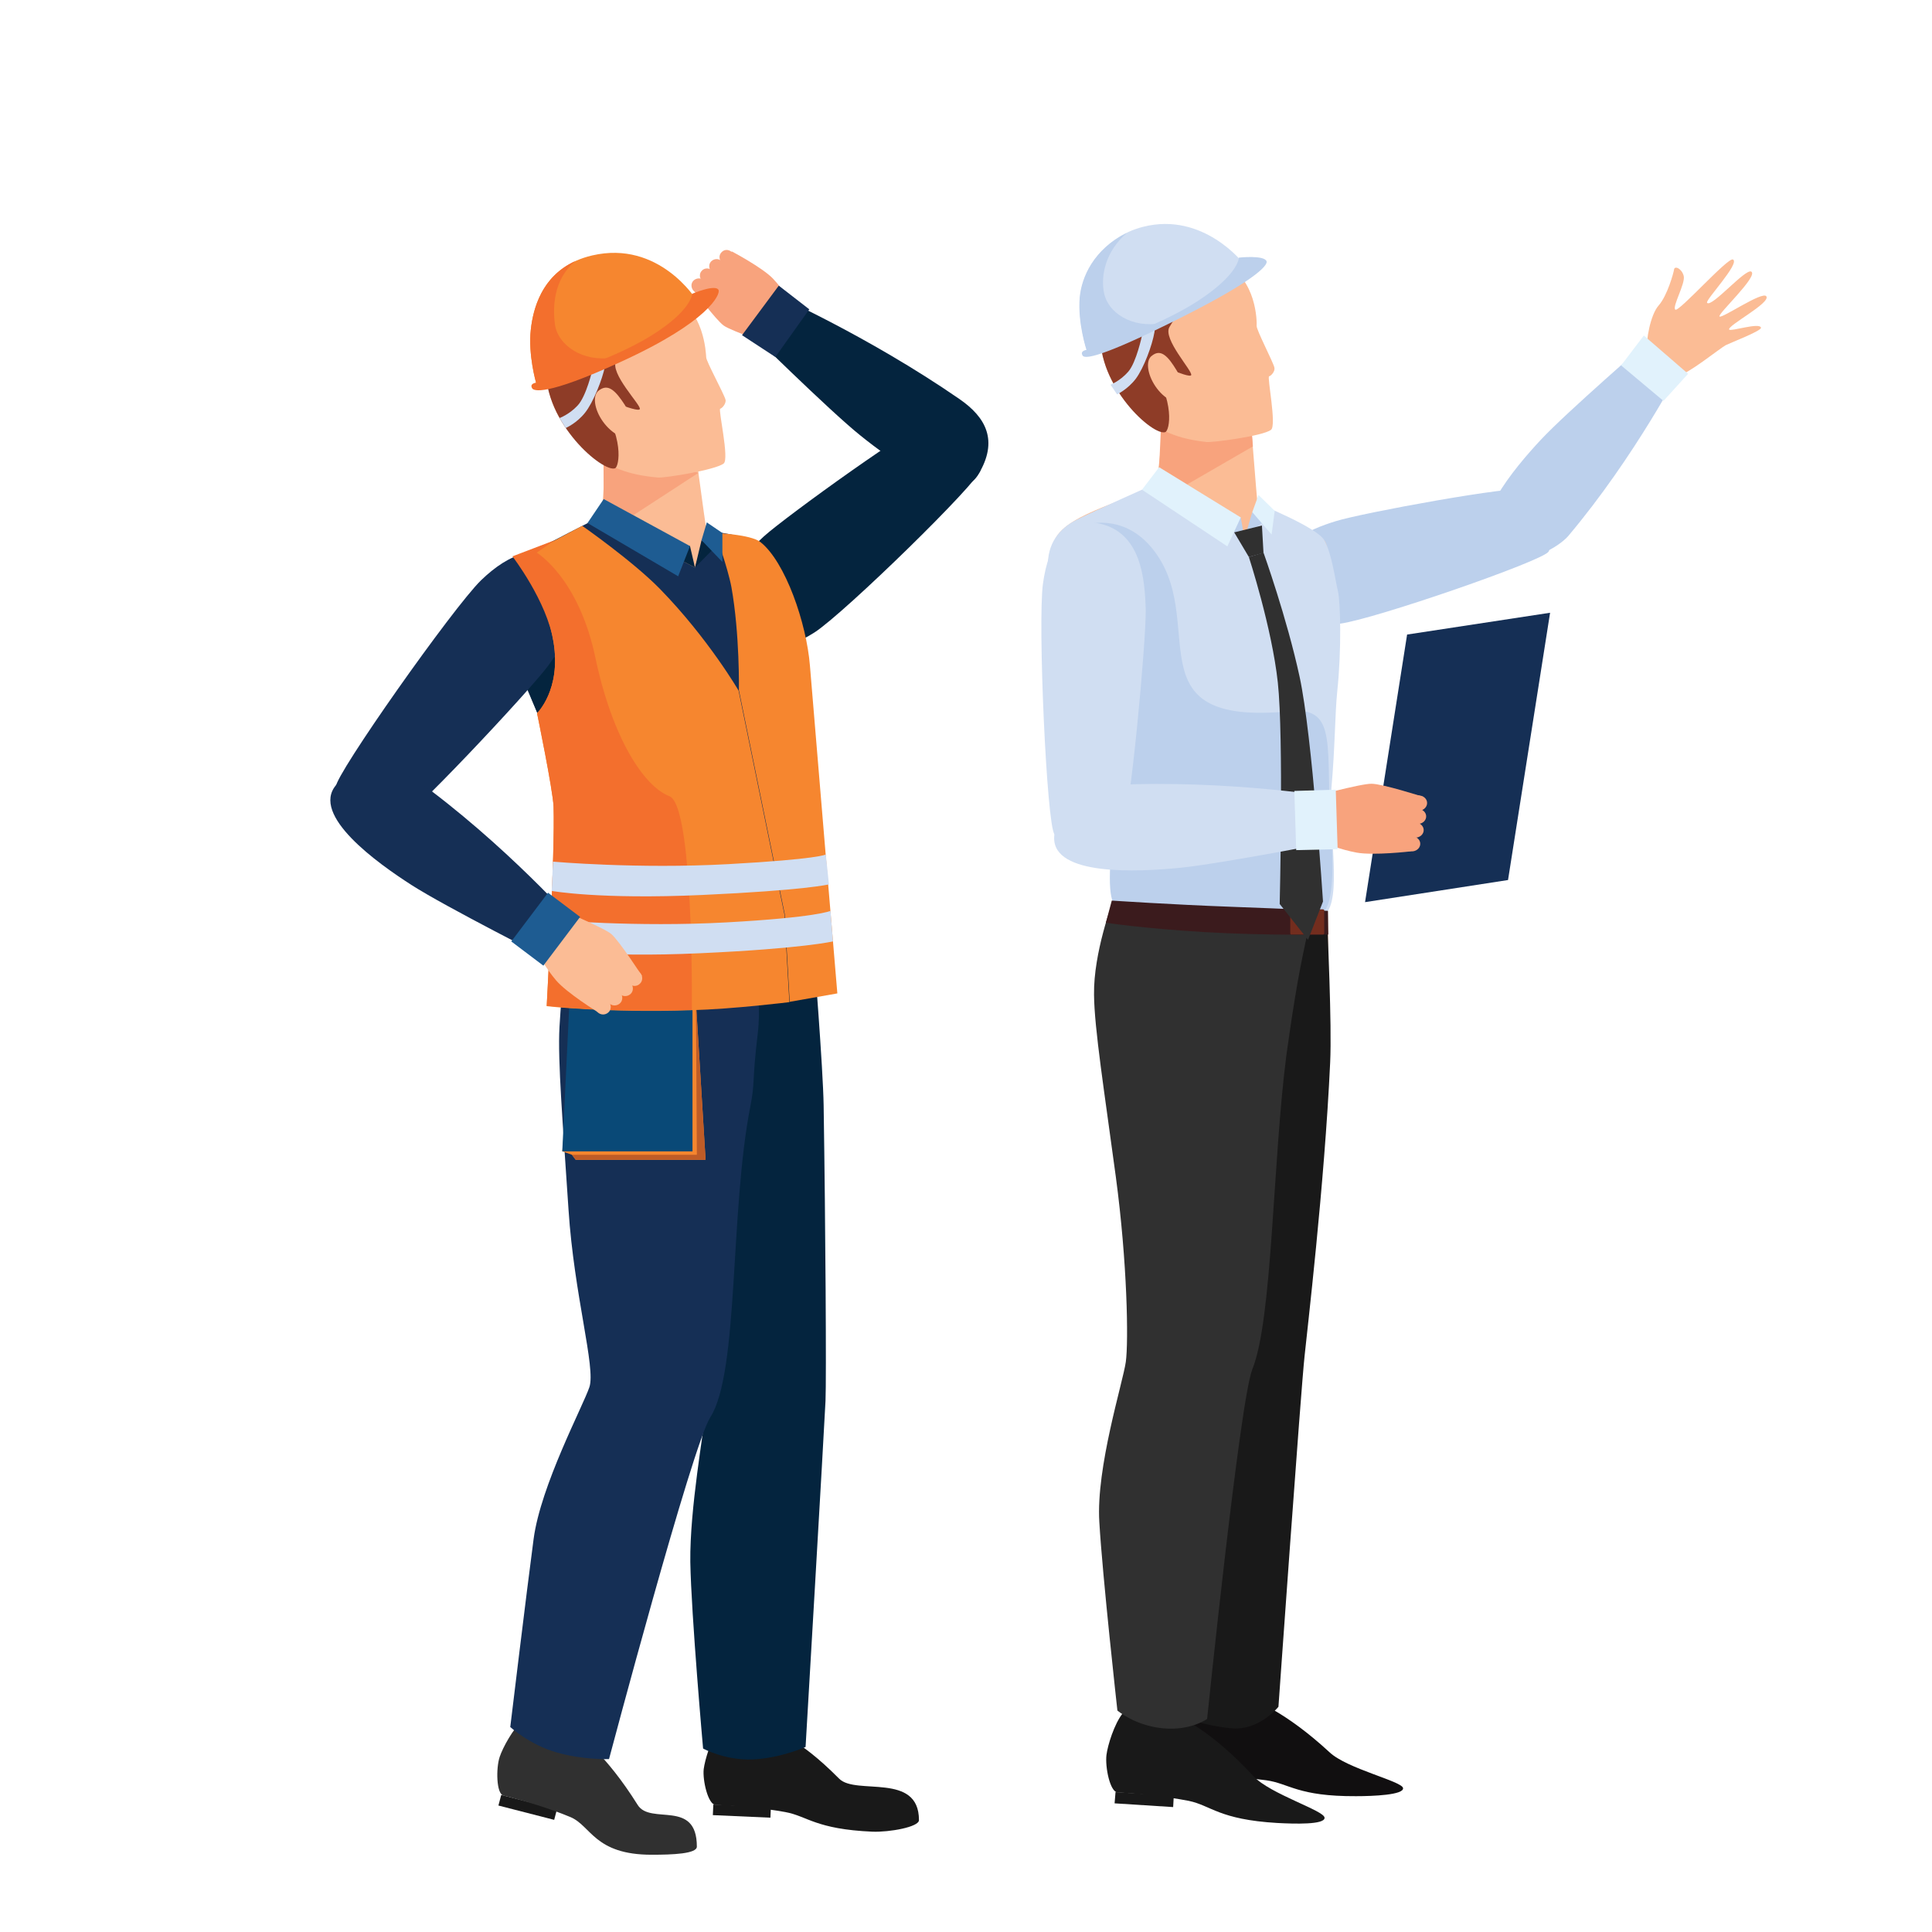
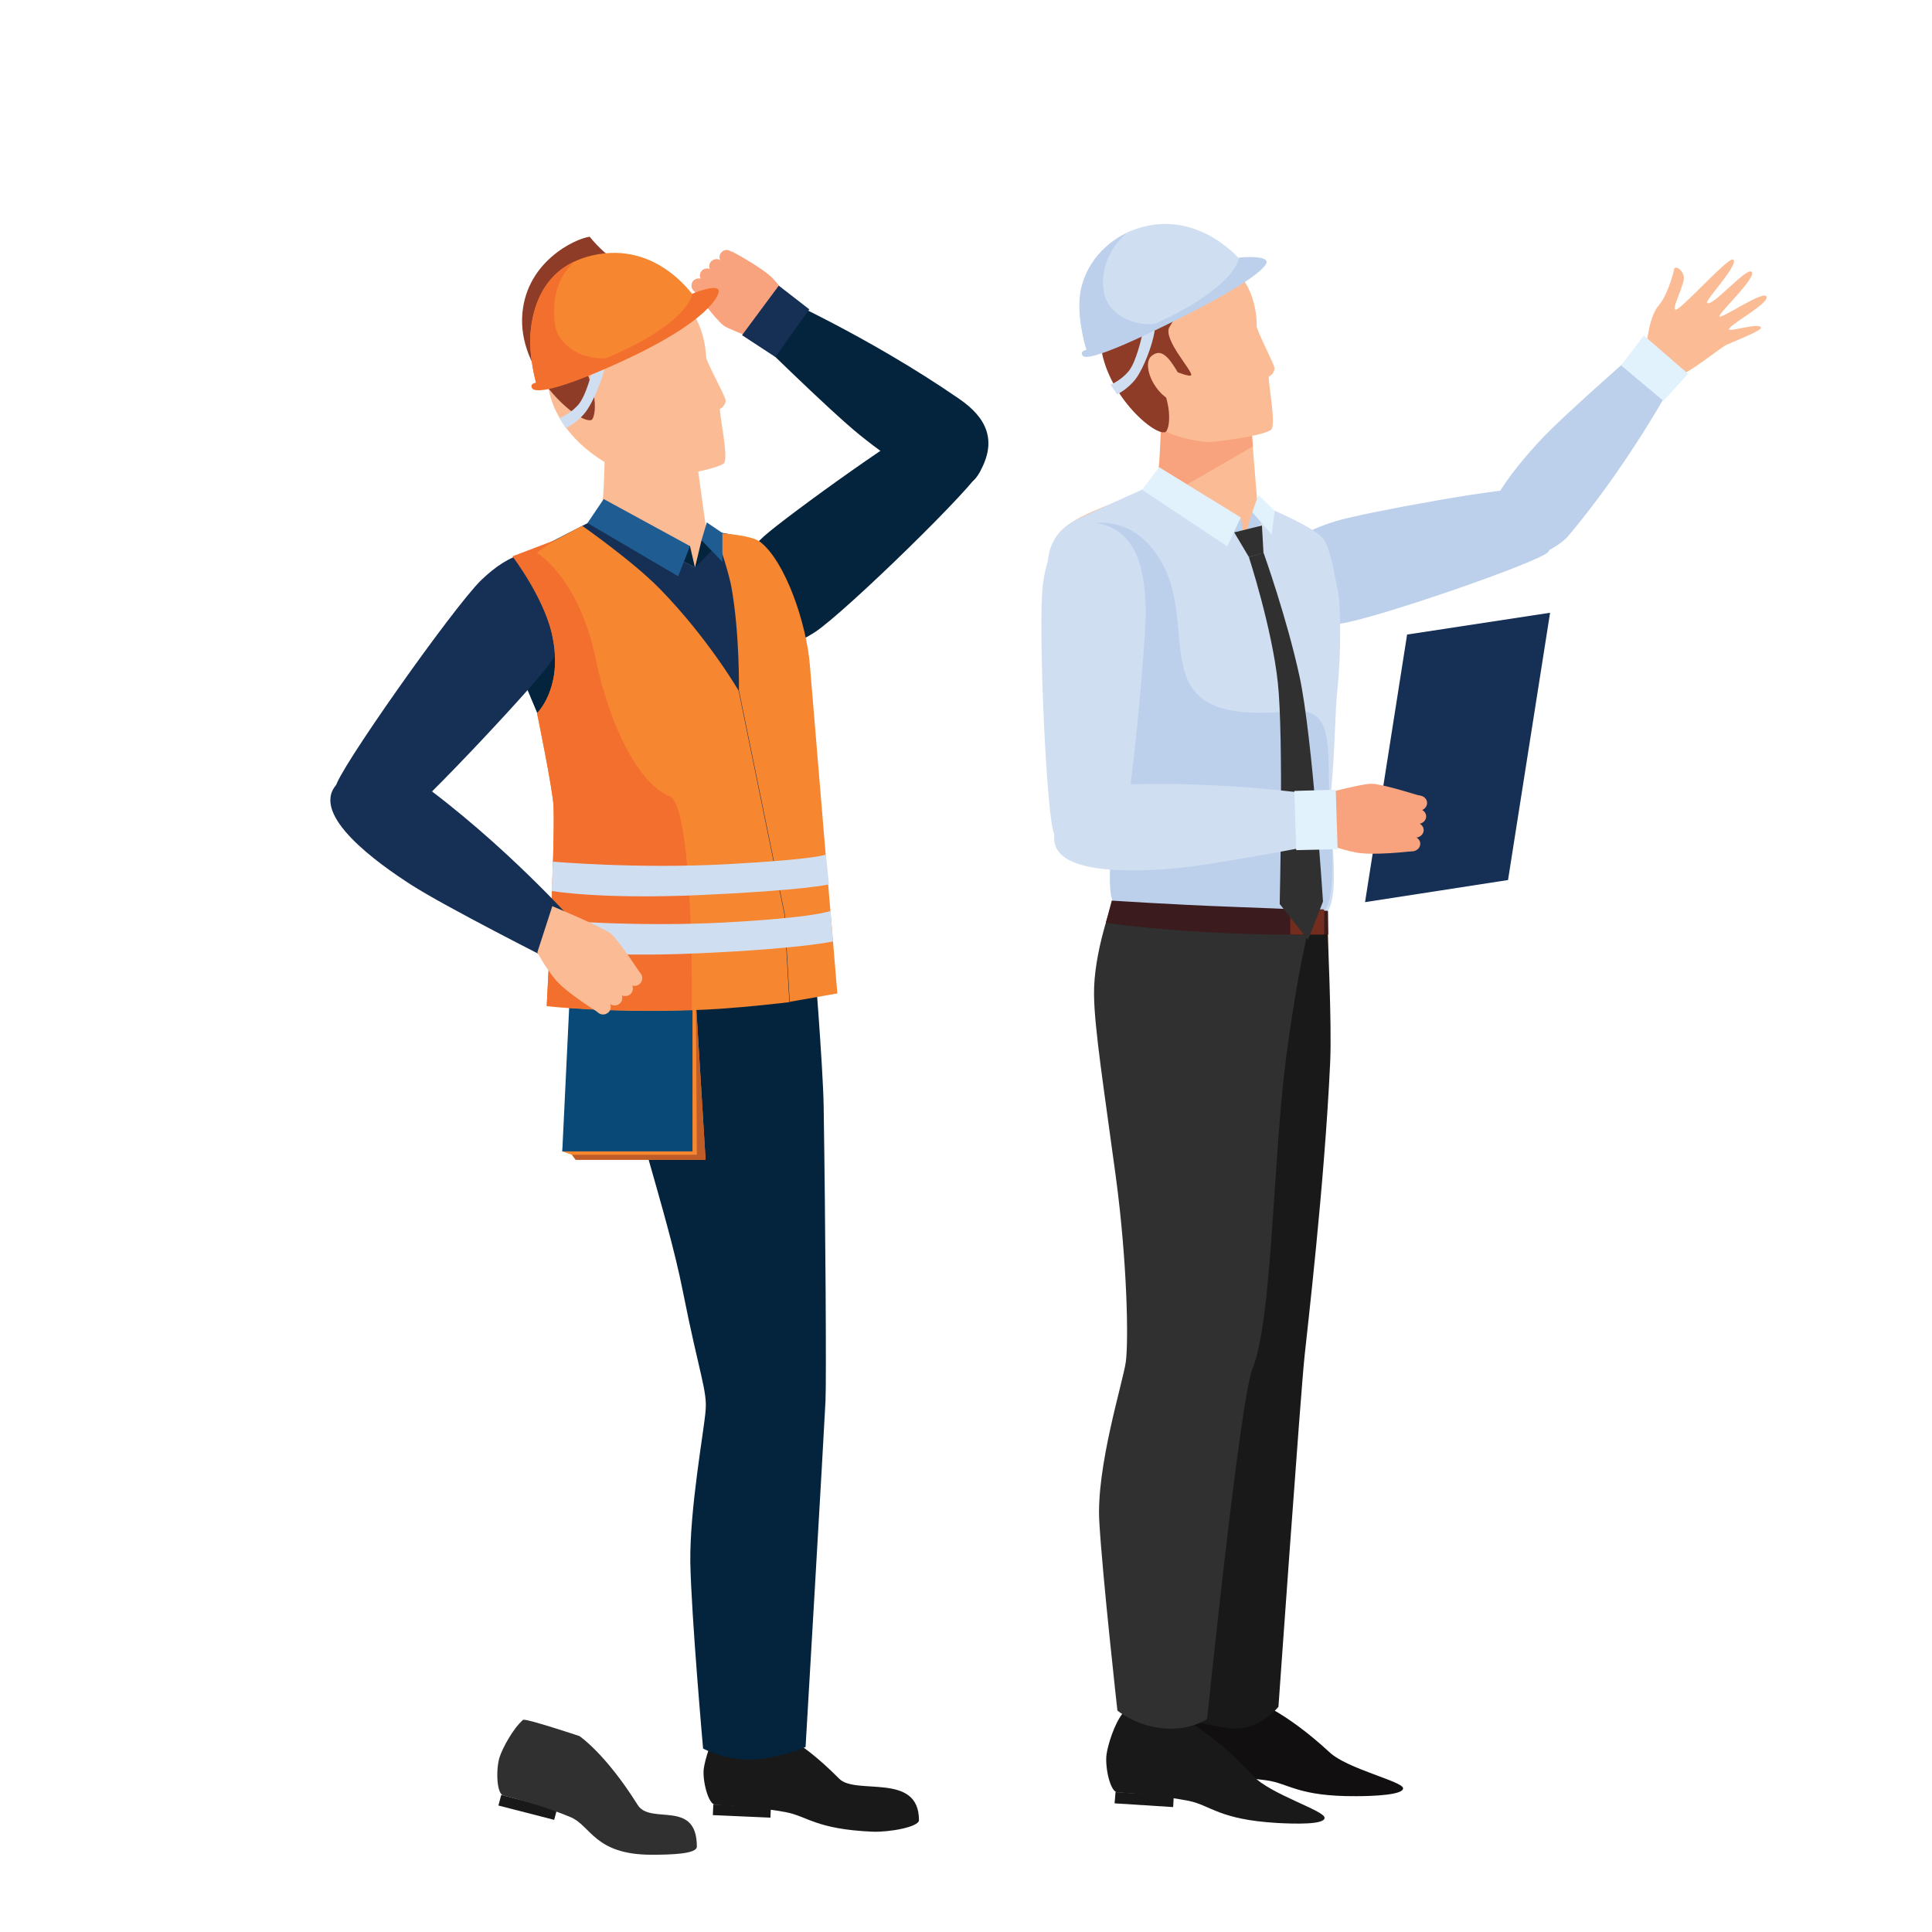
<svg xmlns="http://www.w3.org/2000/svg" version="1.1" id="Layer_1" x="0px" y="0px" viewBox="0 0 620.2 620.2" style="enable-background:new 0 0 620.2 620.2;" xml:space="preserve">
  <style type="text/css">
	.st0{fill:#152F55;}
	.st1{fill:#BCD0EC;}
	.st2{fill:#FBBC95;}
	.st3{fill:#E1F2FC;}
	.st4{fill:#D0DEF2;}
	.st5{fill:#F8A37D;}
	.st6{fill:#8E3C27;}
	.st7{fill:#191919;}
	.st8{fill:#110F10;}
	.st9{fill:#303030;}
	.st10{fill:#3B1B1D;}
	.st11{fill:#732D1E;}
	.st12{fill:#04243E;}
	.st13{fill:#F6862F;}
	.st14{fill:#F36F2D;}
	.st15{fill:#1E5C92;}
	.st16{fill:#094977;}
	.st17{fill:#BF5C27;}
</style>
  <g>
    <g>
      <polygon class="st0" points="484.1,282.5 438.2,289.6 451.7,203.7 497.6,196.7   " />
      <path class="st1" d="M479.9,176.1c-9.7-7,6.4-26,14.7-34.9c8.3-8.9,35.2-32.2,35.2-32.2l10.1,8.5c0,0-14.9,29-36.5,54.6    C501.1,174.8,489.8,183.3,479.9,176.1z" />
      <path class="st2" d="M525.8,120.6c0,0,3.1-6,2.9-8.5c-0.3-2.5,1-11,3.8-14.1c2.7-3.1,4.7-10.2,4.9-11.5c0.2-1.3,2.5-0.3,3.1,2.1    c0.6,2.4-3.8,9.9-2.7,10.8c1.1,0.9,16.9-16.9,18.5-16.1c2.4,1.2-9,13.1-8.3,13.9c1.4,1.7,12.4-11.2,14.2-10    c2.3,1.5-11,13.7-10.2,14.4c0.8,0.7,13.7-8.2,15-6.5c1.6,2.1-12.7,9.5-11.9,10.7c0.5,0.7,9.8-2.4,10.2-0.6c0.2,1-9.7,4.8-11.3,5.6    c-1.6,0.8-12.8,9.8-14.7,9.4c-1.8-0.4-7.2,3.6-7.2,3.6L525.8,120.6z" />
      <polygon class="st3" points="541.9,120 534,128.7 520.4,117.3 527.7,107.7   " />
      <path class="st1" d="M409.2,187.8c0.7,11.1,10.1,13.8,21,12.4c10.9-1.4,65-20.1,66.9-23.1s-1.2-18.8-6.2-20.1    c-4.9-1.3-53.4,7.6-62.1,10.3C420.1,170,408.4,174.8,409.2,187.8z" />
      <path class="st2" d="M374.2,120.8c0,0-1.6,33-3.6,34.6c-6,4.9-27.7,9-31.9,17.7c-5,10.5,21.7,57.8,25.1,73.5    c3.4,15.6-4,39.7-6.5,55c-2.5,15.3,45.5,34.1,47.3,34.1c1.8,0,17.3-14.4,20.3-19.4c3-5,0.3-44.2,0.4-54.2c0.1-10,2.6-45,3.1-47.3    c3.1-15.3-0.8-27.4-1.3-30.6c-0.6-3.2-0.4-8.7-2-10.7c-3.2-4.1-21.2-9.7-21.4-11.8c-0.3-2.1-2.5-30.8-2.5-30.8L374.2,120.8z" />
      <path class="st4" d="M370.6,155.4l28.9,17.5l4.2-11.3c0,0,19,7.6,21.4,11.8c2.4,4.1,3.6,13.1,4.4,16.4c0.8,3.3,1.2,18.6-0.2,31.9    c-0.8,7.8-0.7,18-1.9,31.3c-1.1,11.3,3.1,32.7-1.1,39.4c-0.8,1.2-9.7,0.5-26.5-0.4c-19.4-1.1-41.1-1.2-42-1.9    c-3.7-3.1,3.8-36.1,3.1-39.4c-0.7-3.3-24.1-61-24.5-68.6c-0.3-7.5,3.6-12.5,9.3-15.3C351.5,163.9,370.6,155.4,370.6,155.4z" />
      <path class="st1" d="M348.3,168.5c0,0,11.8-4,21.2,7.1c19.6,23.1-7.8,57.9,44.7,52.7c15.7-1.5,11.1,12,13.1,38.8    c1.8,24.1-2.5,25.5-2.5,25.5l-65.3-1.7c-7.8,1.5,1.4-40.5-1.5-48.6c-2.9-8.1-16.7-48.7-16.8-54.8S348.3,168.5,348.3,168.5z" />
      <polygon class="st5" points="402.2,143.3 401.2,130.9 372.9,132.6 372.1,150 381.1,155.5   " />
      <path class="st2" d="M393,84.7c-9.1-4.3-31.6-3.7-37.5,13.1c-5.9,16.8,2.7,28.9,10.8,35.5c6.3,5.2,11.6,7.5,21,8.6    c1.9,0.2,18-1.9,20.7-3.9c1.9-1.4-1.3-17-0.6-17.2c0.6-0.1,2-1.6,1.7-2.8c-0.4-1.8-5.8-12.1-5.7-13.4    C403.5,103.3,403.4,89.6,393,84.7z" />
      <path class="st6" d="M399.4,90.2c0,0-13.7-2.9-24,14.8c-2.2,3.8,7.4,14,7,15.4c-0.5,1.4-14.2-5.3-13.4-4    c8.5,12.7,6.4,21.8,5.1,22.3c-3.8,1.5-21.8-14.5-20.9-32.3c0.9-17.8,17.5-24.7,21.9-25.1C379.4,80.7,392,77.8,399.4,90.2z" />
      <path class="st2" d="M376.7,117.3c2.7,4,5.3,9.8,3.1,11.3c-2.2,1.5-6.2-0.6-8.9-4.6c-2.7-4-3.2-8.5-1-9.9    C372,112.5,374,113.2,376.7,117.3z" />
      <g>
        <rect x="383" y="570.2" class="st7" width="18.8" height="3.5" />
        <path class="st8" d="M383.7,545.5c-2.5,3.4-4.1,10.1-4.4,13.2c-0.3,3.7,1.9,11.5,4.3,11.5c7.1,0,15.6,0.3,22.9,1.3     s10.1,5.2,28.8,5.1c5.5,0,15.4-0.4,15.1-2.6c-0.3-2.2-18-6.2-23.6-11.5c-14.4-13.3-24-16.5-24-16.5S384.2,544.8,383.7,545.5z" />
      </g>
      <path class="st7" d="M368.8,307.2c0,0-1.2,7.6-2.4,18.5c-1.1,10.9,9.4,45.7,13.1,73.2c3.7,27.4,6,33,5.1,39.4    c-0.9,6.5-9.1,32.7-8,50.2c1,17.4,4.5,63.1,4.5,63.1s5.2,2.3,14.1,3.2c9,0.9,15.2-6.9,15.2-6.9s7.2-101.9,8.4-112.7    c0.7-7,6.4-55,8.2-94.1c0.6-12.6-0.9-41.7-0.9-46.9C426.2,290.5,368.8,307.2,368.8,307.2z" />
      <g>
        <polygon class="st7" points="376.6,580.1 357.8,578.9 358.1,575.3 376.8,576.5    " />
        <path class="st7" d="M360.4,550c-2.7,3.4-4.8,10.2-5.2,13.3c-0.5,3.8,1.1,12,3.6,12.1c7.1,0.4,15.5,1.3,22.8,2.7     c7.2,1.5,9.7,6,28.4,7.1c5.5,0.3,15.4,0.6,15.2-1.7c-0.1-2.3-17.5-7.6-22.8-13.3c-13.5-14.6-22.9-18.5-22.9-18.5     S361,549.3,360.4,550z" />
      </g>
      <path class="st9" d="M357.2,289.5c0,0-6.2,16.3-6,29.8c0.1,10.9,3.3,31,7,58.5s4.1,52.9,3.2,59.4s-9.6,33.9-8.5,51.4    c1,17.4,5.8,60.5,5.8,60.5s5.5,4.8,14.5,5.7c9,0.9,14.3-3,14.3-3s10.5-102.1,14.5-112.2c6.5-16,6.5-66.1,10.9-100.5    c0.4-3.1,1.9-13.3,2.6-17.5c2.3-14.6,5.3-26.6,5.3-26.6L357.2,289.5z" />
      <polygon class="st1" points="398.3,166.1 399.5,172.9 384.3,163.8   " />
      <polygon class="st1" points="399.5,172.9 402,164.4 405.6,167.3   " />
      <polygon class="st3" points="402,164.4 408.2,171.6 409.2,164 404,158.9   " />
      <path class="st10" d="M356.9,289.1c0,0,19.4,1.3,38.6,2c19.2,0.7,30.8,1.3,30.8,1.3l0.1,7.6c0,0-19.7,0.4-40-0.8    c-20-1.2-31.4-3-31.4-3L356.9,289.1z" />
      <path class="st11" d="M414.6,300h10.1c0.2,0,0.4-0.2,0.4-0.4v-7.3c0-0.2-0.2-0.4-0.4-0.4h-10.1c-0.2,0-0.4,0.2-0.4,0.4v7.3    C414.2,299.9,414.4,300,414.6,300z" />
      <polygon class="st9" points="396.2,170.9 405.1,168.7 405.6,177.5 400.9,178.8   " />
      <path class="st9" d="M400.9,178.8c0,0,7.4,22.7,9.3,40.3s0.6,71.1,0.6,71.1l9.1,11.5l4.8-12.3c0,0-3.4-53.1-7.5-72.1    s-11.6-39.9-11.6-39.9L400.9,178.8z" />
      <polygon class="st3" points="366.6,157.2 372.1,150 398.3,166.1 394,175.4   " />
      <path class="st4" d="M353.1,168.1c-11.2-2.6-16.6,6.9-18.3,19.3c-1.7,12.4,1.2,77.4,3.7,80.4c2.5,2.9,18.9,4.3,21.6-0.7    c2.7-5,7.8-60.9,7.7-71.3C367.5,185.4,366.2,171.1,353.1,168.1z" />
      <path class="st4" d="M338.4,268.8c-0.4,12.5,26.9,11.1,40.2,9.8c13.3-1.3,51.6-8.8,51.6-8.8l-0.6-13.7c0,0-35.2-5.9-72-4.1    C353.7,252.1,338.8,256.1,338.4,268.8z" />
      <g>
        <path class="st5" d="M455.9,271.2L455.9,271.2c0.2-1.3-0.8-2.5-2.2-2.7l-10.8-1.4c-1.4-0.2-2.7,0.8-2.9,2.1l0,0     c-0.2,1.3,0.8,2.5,2.2,2.7l10.8,1.4C454.4,273.4,455.7,272.5,455.9,271.2z" />
        <path class="st5" d="M457,266.8L457,266.8c0.2-1.3-0.8-2.5-2.2-2.7l-10.8-1.4c-1.4-0.2-2.7,0.8-2.9,2.1l0,0     c-0.2,1.3,0.8,2.5,2.2,2.7l10.8,1.4C455.5,269,456.8,268.1,457,266.8z" />
        <path class="st5" d="M457.8,262.4L457.8,262.4c0.2-1.3-0.8-2.5-2.2-2.7l-10.8-1.4c-1.4-0.2-2.7,0.8-2.9,2.1l0,0     c-0.2,1.3,0.8,2.5,2.2,2.7l10.8,1.4C456.3,264.6,457.6,263.7,457.8,262.4z" />
        <path class="st5" d="M458.1,258.1L458.1,258.1c0.2-1.3-0.8-2.5-2.2-2.7l-10.8-1.4c-1.4-0.2-2.7,0.8-2.9,2.1l0,0     c-0.2,1.3,0.8,2.5,2.2,2.7l10.8,1.4C456.6,260.4,457.9,259.4,458.1,258.1z" />
        <path class="st5" d="M419.4,256.3c0,0,17.4-4.8,20.9-4.7c3.5,0,16.6,4.2,16.6,4.2s-4.8,3.8-4.8,6.8c0,3,0.8,10.7,0.8,10.7     s-11.9,1.4-17.4,0.4c-5.5-1-10.6-3.2-10.6-3.2L419.4,256.3z" />
      </g>
      <polygon class="st3" points="429.4,272.6 416.1,272.9 415.5,253.9 428.8,253.5   " />
      <path class="st4" d="M366.6,107.7c0,0-1.8,8.6-4.4,11.6c-2.6,3-5.7,4.2-5.7,4.2l2.1,3.1c0,0,3.4-1.6,6-5c2.6-3.5,5.3-10.8,6-15    C371.3,102.5,366.6,107.7,366.6,107.7z" />
      <path class="st4" d="M399.1,84.5c0,0-12.8-16.6-32.1-11.7c-13.4,3.4-19.7,15-20.3,22.7c-0.7,8.2,2.2,16.9,2.2,16.9    s17.1-4.4,22.7-7.1S395.6,91.6,399.1,84.5z" />
      <path class="st1" d="M406.6,83.9c0.4,1.3-3.8,6.5-31.8,20.2c-23.8,11.7-26.8,10.9-27.3,10c-0.5-0.9-0.1-1.5,1.3-1.8    c1.4-0.4,23-7.3,35.9-15.8c13-8.5,13-13.8,13-13.8S405.9,81.8,406.6,83.9z" />
      <path class="st1" d="M354.3,93.4c-0.8-4.9,0.4-12.5,7.4-18.6c-10.6,5.2-14.5,14.1-15.1,20.7c-0.7,8.2,2.2,16.9,2.2,16.9    s6.1,0.5,24.1-8.7C363.6,105.5,355.3,100.5,354.3,93.4z" />
    </g>
    <g>
      <g>
        <polygon class="st7" points="177.9,584.2 160,579.6 160.9,576.2 178.8,580.8    " />
        <path class="st9" d="M167.9,552.1c-3.2,2.8-6.5,8.9-7.5,11.9c-1.2,3.6-1.1,11.8,1.2,12.4c6.8,1.7,14.8,4.1,21.5,6.9     c6.7,2.8,7.7,12.1,26.1,12.1c6.7,0,14.5-0.3,14.5-2.6c0-15.4-14.9-6.8-19-13.4c-10.4-16.6-18.7-22.1-18.7-22.1     S168.6,551.5,167.9,552.1z" />
      </g>
      <path class="st12" d="M314,152.4c-6.6,10.8-27.9-4.6-37.8-12.6c-10-8-36.7-34.4-36.7-34.4l8.1-11.3c0,0,30.7,13.5,60.4,34    C316.4,133.9,320.7,141.4,314,152.4z" />
      <g>
        <path class="st5" d="M231.6,81L231.6,81c-0.9,0.9-0.8,2.4,0.1,3.3L239,91c0.9,0.9,2.4,0.8,3.3-0.1l0,0c0.9-0.9,0.8-2.4-0.1-3.3     l-7.3-6.7C233.9,80,232.5,80,231.6,81z" />
        <path class="st5" d="M228.3,83.9L228.3,83.9c-0.9,0.9-0.8,2.4,0.1,3.3l7.3,6.7c0.9,0.9,2.4,0.8,3.3-0.1l0,0     c0.9-0.9,0.8-2.4-0.1-3.3l-7.3-6.7C230.7,82.9,229.2,83,228.3,83.9z" />
        <path class="st5" d="M225.3,86.9L225.3,86.9c-0.9,0.9-0.8,2.4,0.1,3.3l7.3,6.7c0.9,0.9,2.4,0.8,3.3-0.1l0,0     c0.9-0.9,0.8-2.4-0.1-3.3l-7.3-6.7C227.6,85.9,226.1,86,225.3,86.9z" />
        <path class="st5" d="M222.6,90.1L222.6,90.1c-0.9,0.9-0.8,2.4,0.1,3.3l7.3,6.7c0.9,0.9,2.4,0.8,3.3-0.1l0,0     c0.9-0.9,0.8-2.4-0.1-3.3l-7.3-6.7C225,89.1,223.5,89.2,222.6,90.1z" />
        <path class="st5" d="M250.6,111.7c0,0-15.7-5.3-18.3-7.2c-2.6-1.9-10.1-12-10.1-12s5.7-0.5,7.3-2.9s5.4-8.9,5.4-8.9     s9.7,5.1,13.2,8.7c3.5,3.7,6.1,8.1,6.1,8.1L250.6,111.7z" />
      </g>
      <polygon class="st0" points="250,91.7 259.8,99.3 248.9,114.6 238.2,107.6   " />
      <path class="st12" d="M235.9,200.6c5.7,10.3,15.9,8.6,25.6,2.4c9.7-6.3,52.9-48.5,53.3-52.2c0.4-3.7-9.7-17.3-15-16.4    c-5.3,1-47.4,31.3-54.6,37.8C238.2,178.7,229.2,188.5,235.9,200.6z" />
      <path class="st2" d="M194.3,130.3c0,0,0.1,33.9-1.8,35.6c-5.9,5.4-27.9,10.8-31.6,19.8c-4.5,11,25.4,58,29.8,73.8    c4.4,15.8-1.9,40.9-3.6,56.7c-1.7,15.8,48.5,32.4,50.3,32.3c1.8-0.1,17-15.7,19.7-20.9c2.8-5.3-2.1-45.3-2.6-55.5    c-0.5-10.2,0.2-46.2,0.5-48.6c2.3-15.8-2.3-28-3-31.3c-0.8-3.3-0.8-8.8-2.6-10.9c-3.5-4.1-22.2-8.8-22.6-10.9    c-0.4-2.1-4.3-31.3-4.3-31.3L194.3,130.3z" />
      <path class="st0" d="M192.6,165.9l30.5,16.3l3.7-11.8c0,0,16.1,1.5,18.8,5.6c2.7,4.1,8.2,18.4,9.2,21.8c1,3.4,2.2,19,1.5,32.7    c-0.4,8,0.3,18.5-0.3,32.1c-0.5,11.6,2.2,40.4,2.2,40.4s-11,1-28.2,1c-19.9,0-43.1-1.6-44-2.3c-4-3,2.8-34.5,2-37.8    c-0.9-3.4-28.1-61.1-28.8-68.9c-0.8-7.7,3-13,8.7-16.2C173.5,175.6,192.6,165.9,192.6,165.9z" />
      <path class="st12" d="M172,177.2c0,0-6.9,17.5-0.3,25.6c6.6,8.2,29.6,40.2,37.2,42.1c27.1,6.9,7,28.5,11.3,44.7    c1.6,6,28,13.4,28,13.4l-60.9-1.4c-7.9,2,0.5-38-2.9-46.1c-3.4-8.1-21.2-43.3-20.2-55.1C164.6,194.2,172,177.2,172,177.2z" />
-       <polygon class="st5" points="224.2,151.8 193.7,142.4 193.8,160.2 203.3,165.4   " />
      <path class="st2" d="M215.4,94.6c-9.4-4.1-32.5-2.9-38.1,14.4c-5.6,17.4,3.6,29.5,12.1,36.1c6.6,5.1,12.1,7.3,21.8,8.2    c2,0.2,18.4-2.4,21.1-4.5c1.9-1.4-1.8-17.4-1.1-17.6c0.6-0.1,2-1.7,1.7-2.9c-0.5-1.9-6.2-12.3-6.2-13.6    C226.6,113.3,226.1,99.3,215.4,94.6z" />
-       <path class="st6" d="M222,100c0,0-14.1-2.6-24.2,15.8c-2.2,4,8,14.2,7.6,15.5c-0.5,1.5-14.7-5-13.8-3.7    c9.1,12.7,7.1,22.1,5.9,22.7c-3.8,1.6-22.8-14.3-22.3-32.5c0.5-18.2,17.3-25.8,21.7-26.3C201.3,90.8,214.1,87.5,222,100z" />
-       <path class="st2" d="M199.5,128.4c2.9,4,5.6,9.9,3.4,11.5c-2.2,1.6-6.4-0.5-9.3-4.5c-2.9-4-3.5-8.6-1.3-10.1    C194.6,123.6,196.6,124.3,199.5,128.4z" />
+       <path class="st6" d="M222,100c0,0-14.1-2.6-24.2,15.8c-0.5,1.5-14.7-5-13.8-3.7    c9.1,12.7,7.1,22.1,5.9,22.7c-3.8,1.6-22.8-14.3-22.3-32.5c0.5-18.2,17.3-25.8,21.7-26.3C201.3,90.8,214.1,87.5,222,100z" />
      <g>
        <rect x="228.9" y="579.7" transform="matrix(0.999 4.442453e-02 -4.442453e-02 0.999 26.067 -10.003)" class="st7" width="18.5" height="3.4" />
        <path class="st7" d="M230.8,555.1c-2.6,3.3-4.5,9.8-4.9,12.8c-0.4,3.6,1.4,11.4,3.8,11.5c7,0.3,15.3,1,22.4,2.3     c7.1,1.3,9.7,5.5,28,6.3c5.4,0.2,14.9-1.5,14.9-3.7c0-15.5-20.2-7.9-25.6-13.3c-13.6-13.7-20-14.5-20-14.5     S231.3,554.5,230.8,555.1z" />
      </g>
      <path class="st12" d="M201.4,305.7c0,0,1.1,26.9,0.6,37.7c-0.5,10.8,11.9,44.4,17.2,71.1c5.3,26.7,7.9,32,7.3,38.4    c-0.5,6.4-5.1,31.3-4.9,48.5c0.3,17.2,4.1,59.9,4.1,59.9s7.1,3.9,16,3.5c8.9-0.4,16.9-4,16.9-4s5.9-100.5,6.4-111.1    c0.3-6.9,0-56.3-0.6-94.8c-0.2-12.4-3.1-48-3.4-53.1L201.4,305.7z" />
-       <path class="st0" d="M181.2,311.9c0,0-0.8,4.4-1.6,17.8c-0.6,10.9,1.1,31.1,2.9,58.6c1.8,27.5,8.8,50.8,6.7,57    c-2.1,6.2-15.6,31.5-17.9,48.7c-2.3,17.3-7.5,60.4-7.5,60.4s6.1,5.6,14.7,8.1c8.5,2.5,17,2.2,17,2.2s26.7-100.6,32.5-109.7    c9.3-14.5,6.2-66,12.9-100c1.5-7.6,0.5-7.8,2.3-22.8c2.1-16.8-4.1-39.1-4.1-39.1L181.2,311.9z" />
      <polygon class="st12" points="221.5,175.3 223.1,182.2 207,173.7   " />
      <polygon class="st12" points="223.1,182.2 225.2,173.4 229.1,176.1   " />
      <path class="st13" d="M229.6,171.1c0,0,11.3,0.4,14.5,2.9c8,6.3,14.8,26,15.9,39.7c1.1,13.7,8.8,105.2,8.8,105.2l-15.3,2.7    l-1.6-28.2l-14.7-71.8c0,0,0.3-18-2.4-33.1C233.6,182.1,229.6,171.1,229.6,171.1z" />
      <path class="st4" d="M190.2,118.6c0,0-2,8.7-4.8,11.6c-2.7,2.9-5.8,4-5.8,4l2,3.2c0,0,3.5-1.5,6.2-4.9c2.7-3.4,5.6-10.8,6.4-14.9    C195,113.5,190.2,118.6,190.2,118.6z" />
      <path class="st13" d="M223.5,96.2c0,0-11.9-19.2-33.4-14.2c-15.4,3.6-18.8,16.1-19.7,23.8c-0.9,8.2,1.7,17.1,1.7,17.1    s17.3-3.9,23-6.5C200.9,113.7,219.8,103.2,223.5,96.2z" />
      <path class="st14" d="M230.7,93.2c0.4,1.3-2.8,9.9-31.5,23c-24.2,11.1-28,9.3-28.4,8.4c-0.5-0.9-0.1-1.5,1.4-1.8    c1.5-0.3,23.3-6.7,36.6-14.9c13.3-8.2,13.4-13.6,13.4-13.6S230,91,230.7,93.2z" />
      <path class="st14" d="M178.1,103.9c-0.6-5-0.6-14.1,6.6-20.1c-10.8,4.9-13.6,15.3-14.3,22c-0.9,8.2,1.7,17.1,1.7,17.1    s6.1,0.7,24.5-8.1C187.3,116.3,179,111,178.1,103.9z" />
      <polygon class="st15" points="188.6,167.9 193.8,160.2 221.5,175.3 217.7,185   " />
      <polygon class="st15" points="225.2,173.4 231.9,180.4 231.9,171.1 226.9,167.7   " />
      <g>
        <polygon class="st13" points="226.5,372.3 184.8,372.3 183.6,370.7 180.5,369.6 184.7,322.5 223.4,321.7    " />
        <polygon class="st16" points="222.3,369.6 180.5,369.6 182.8,321.6 222.3,321.6    " />
        <polygon class="st17" points="184.8,372.3 183.6,370.7 223.7,370.7 223.4,321.7 226.5,372.3    " />
      </g>
      <path class="st0" d="M181.1,182.5c-7.5-9.1-17.7-4.9-26.7,3.8c-9,8.8-46.8,62.4-46.6,66.3c0.2,3.9,12.6,15.4,17.9,13.1    c5.3-2.3,43.9-43.5,50.2-51.9C182.1,205.3,189.8,193.2,181.1,182.5z" />
      <path class="st13" d="M167.1,179.3l19.8-10.5c0,0,16.2,11.3,25,20.3c15.5,15.9,25.2,32.6,25.2,32.6l14.7,71.8l1.6,28.2    c0,0-17.6,2.2-31.6,2.6c-27.2,0.9-46.3-1.3-46.3-1.3s2.7-49.6,2.2-64c-0.2-5.3-5.3-30-5.3-30s7.8-7.5,5.3-22.8    C175.6,193,167.1,179.3,167.1,179.3z" />
      <path class="st14" d="M214.9,255.6c-8.3-3.2-18.4-18.9-23.8-44.6c-5.4-25.6-18.8-33.6-18.8-33.6l5.8-4l-13.6,5.2    c0,0,11.1,14.4,13.2,27.5c2.5,15.3-5.3,22.8-5.3,22.8s5.1,24.7,5.3,30c0.5,14.4-2.2,64-2.2,64s19.1,2.2,46.3,1.3    c0.1,0,0.2,0,0.3,0C222.2,307,221.7,258.2,214.9,255.6z" />
      <path class="st4" d="M176.9,295.3c0,0,27.2,2.4,56.3,0.8c29.1-1.6,33.4-3.7,33.4-3.7l0.8,9.8c0,0-9.6,2.3-42.6,3.8    c-33,1.5-48.3-1.3-48.3-1.3L176.9,295.3z" />
      <path class="st4" d="M177.5,276.6c0,0,27.2,2.4,56.3,0.8c29.1-1.6,31.3-3.1,31.3-3.1l1,9.6c0,0-7.7,1.9-40.7,3.4    c-33,1.5-48.3-1.3-48.3-1.3L177.5,276.6z" />
      <path class="st0" d="M107.9,252c-8.3,9.7,13.3,25.1,24.2,32.1c10.9,7,44.7,24.1,44.7,24.1l8.3-11.3c0,0-22.9-26-51.9-46.9    C130.2,247.9,116.4,242.1,107.9,252z" />
      <g>
        <path class="st2" d="M195.3,325L195.3,325c1-0.9,1-2.5,0.1-3.5l-7.3-7.7c-0.9-1-2.5-1-3.5-0.1l0,0c-1,0.9-1,2.5-0.1,3.5l7.3,7.7     C192.8,325.9,194.3,325.9,195.3,325z" />
        <path class="st2" d="M199,322.1L199,322.1c1-0.9,1-2.5,0.1-3.5l-7.3-7.7c-0.9-1-2.5-1-3.5-0.1l0,0c-1,0.9-1,2.5-0.1,3.5l7.3,7.7     C196.4,323,198,323,199,322.1z" />
        <path class="st2" d="M202.4,319.1L202.4,319.1c1-0.9,1-2.5,0.1-3.5l-7.3-7.7c-0.9-1-2.5-1-3.5-0.1l0,0c-1,0.9-1,2.5-0.1,3.5     l7.3,7.7C199.8,320,201.4,320,202.4,319.1z" />
        <path class="st2" d="M205.4,315.8L205.4,315.8c1-0.9,1-2.5,0.1-3.5l-7.3-7.7c-0.9-1-2.5-1-3.5-0.1l0,0c-1,0.9-1,2.5-0.1,3.5     l7.3,7.7C202.8,316.7,204.4,316.8,205.4,315.8z" />
        <path class="st2" d="M177.3,290.9c0,0,16.2,6.7,18.9,8.9c2.6,2.2,9.9,13.5,9.9,13.5s-6,0.1-7.9,2.5c-1.9,2.4-6.3,9.1-6.3,9.1     s-9.9-6.1-13.4-10.2c-3.5-4.1-6-9-6-9L177.3,290.9z" />
      </g>
-       <rect x="168.7" y="288.6" transform="matrix(0.798 0.602 -0.602 0.798 215.044 -45.282)" class="st15" width="12.9" height="19.6" />
    </g>
  </g>
</svg>